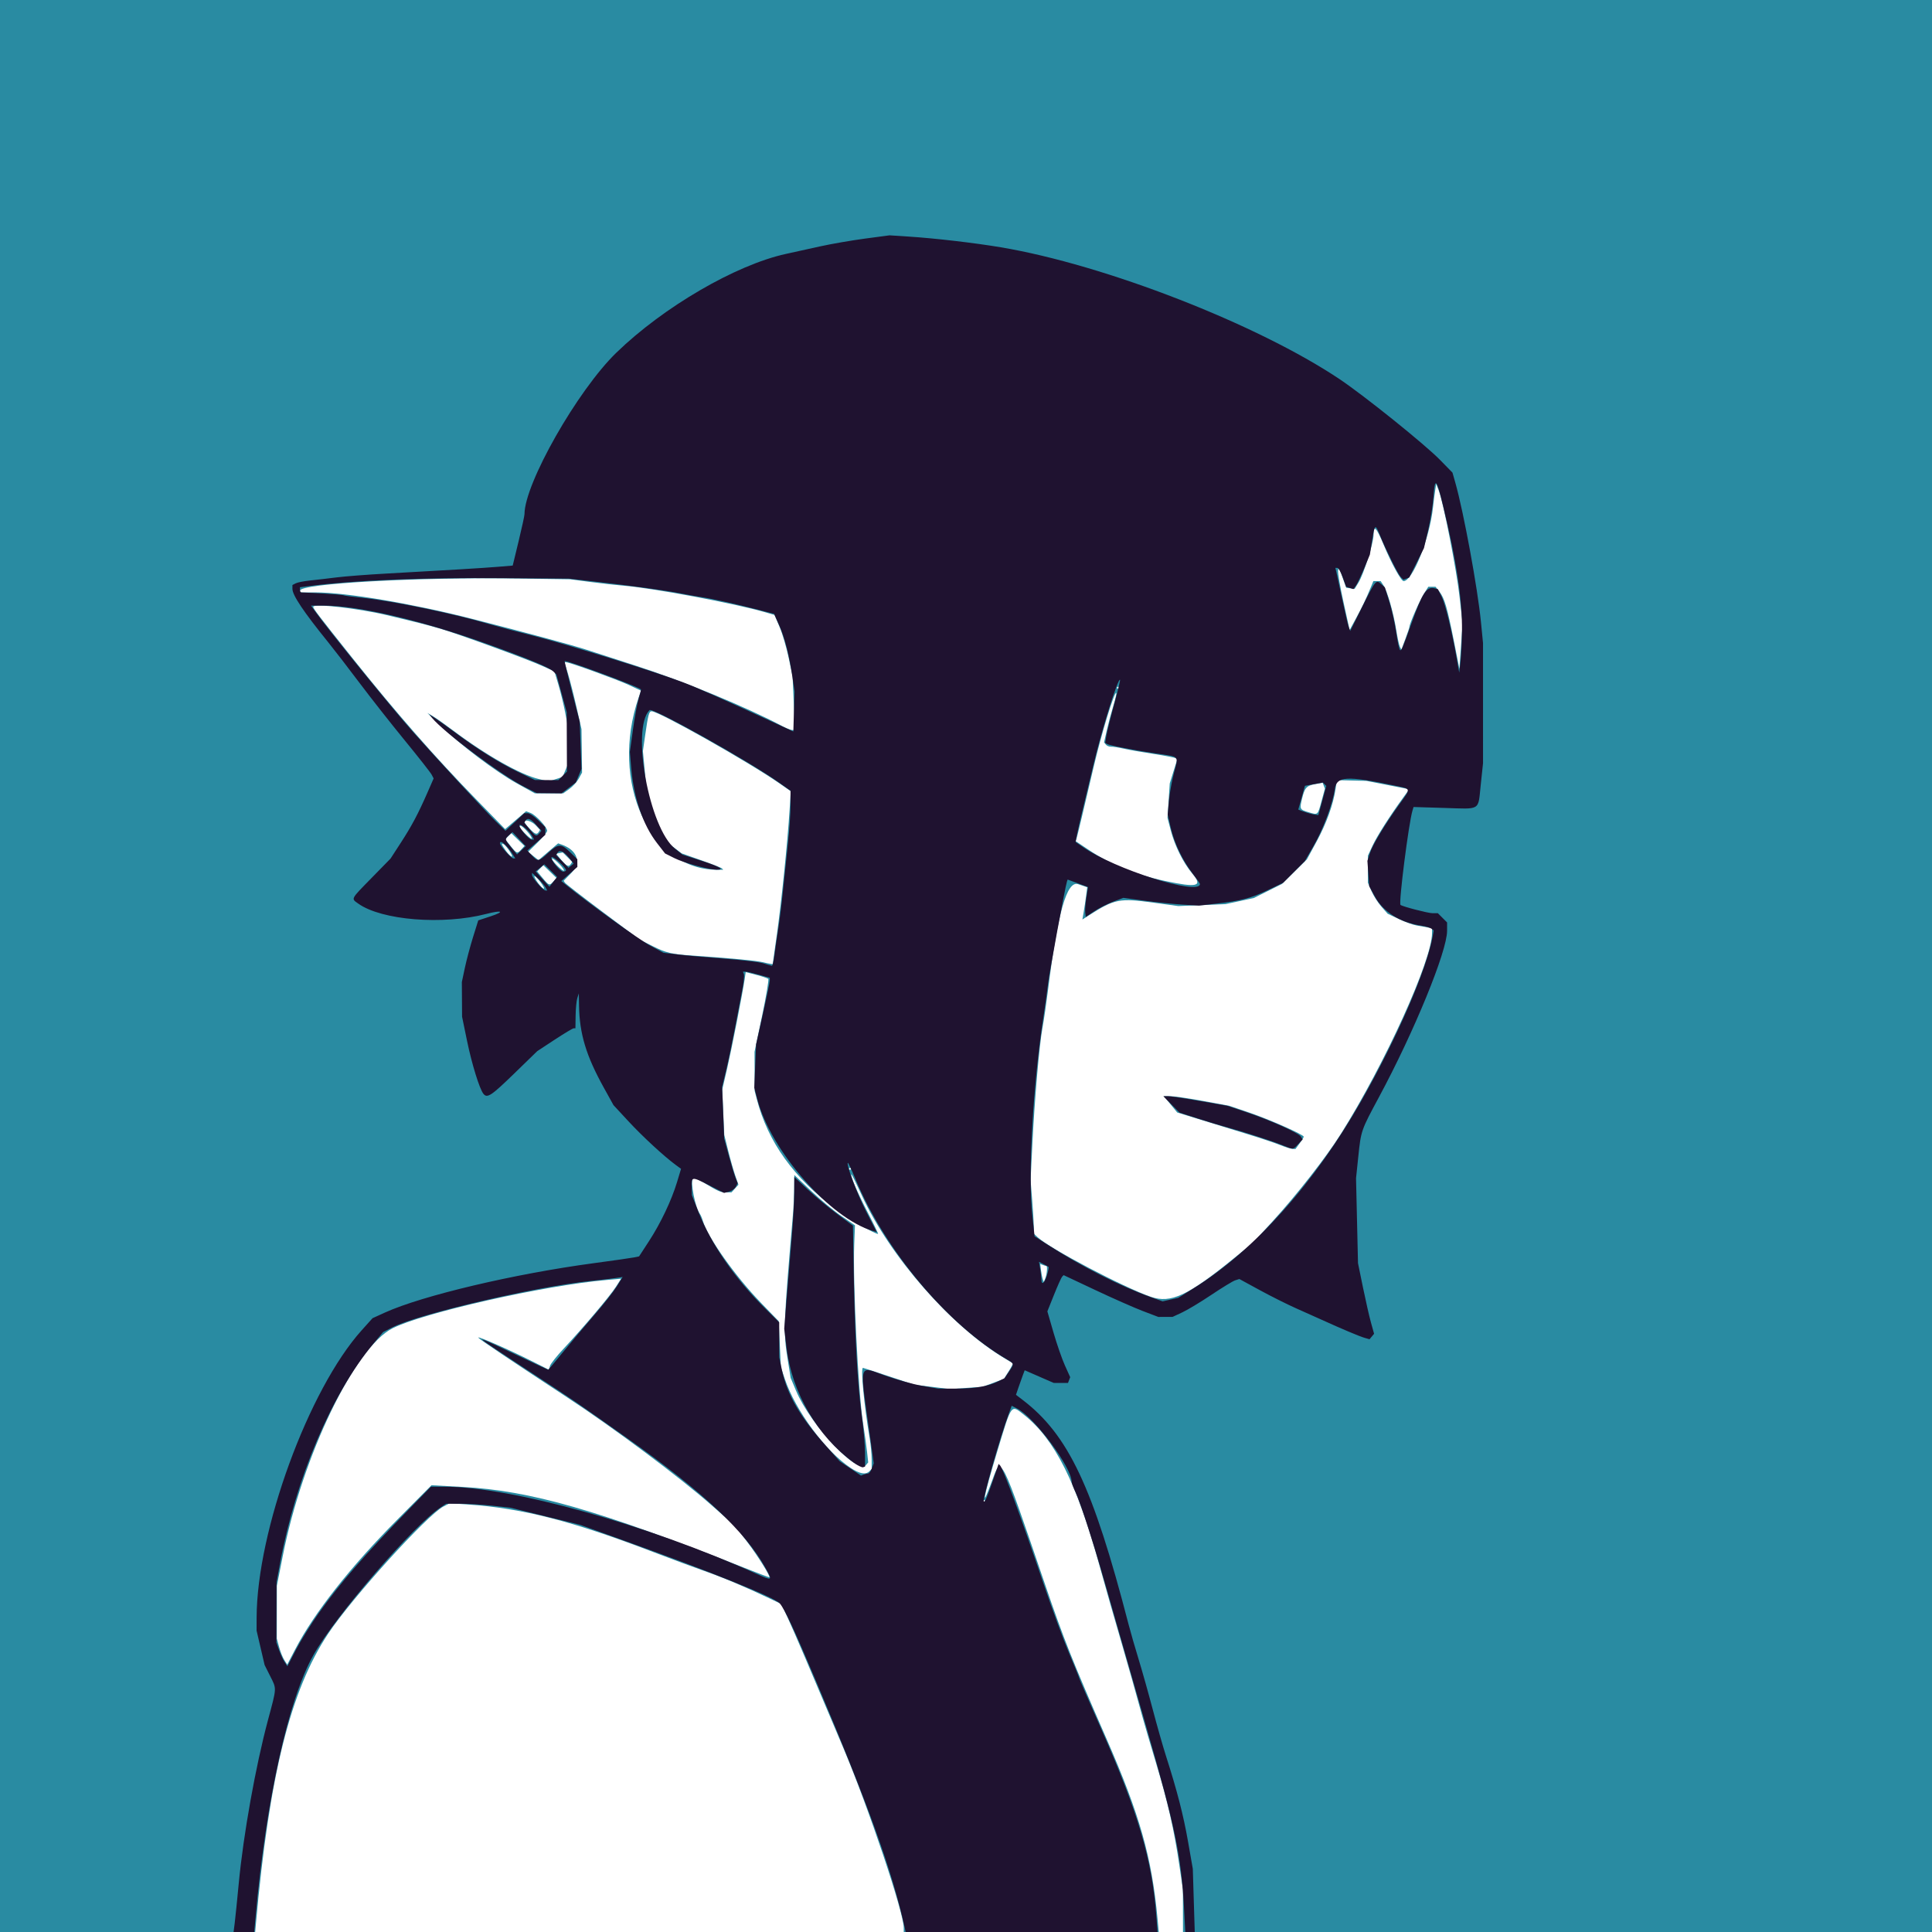
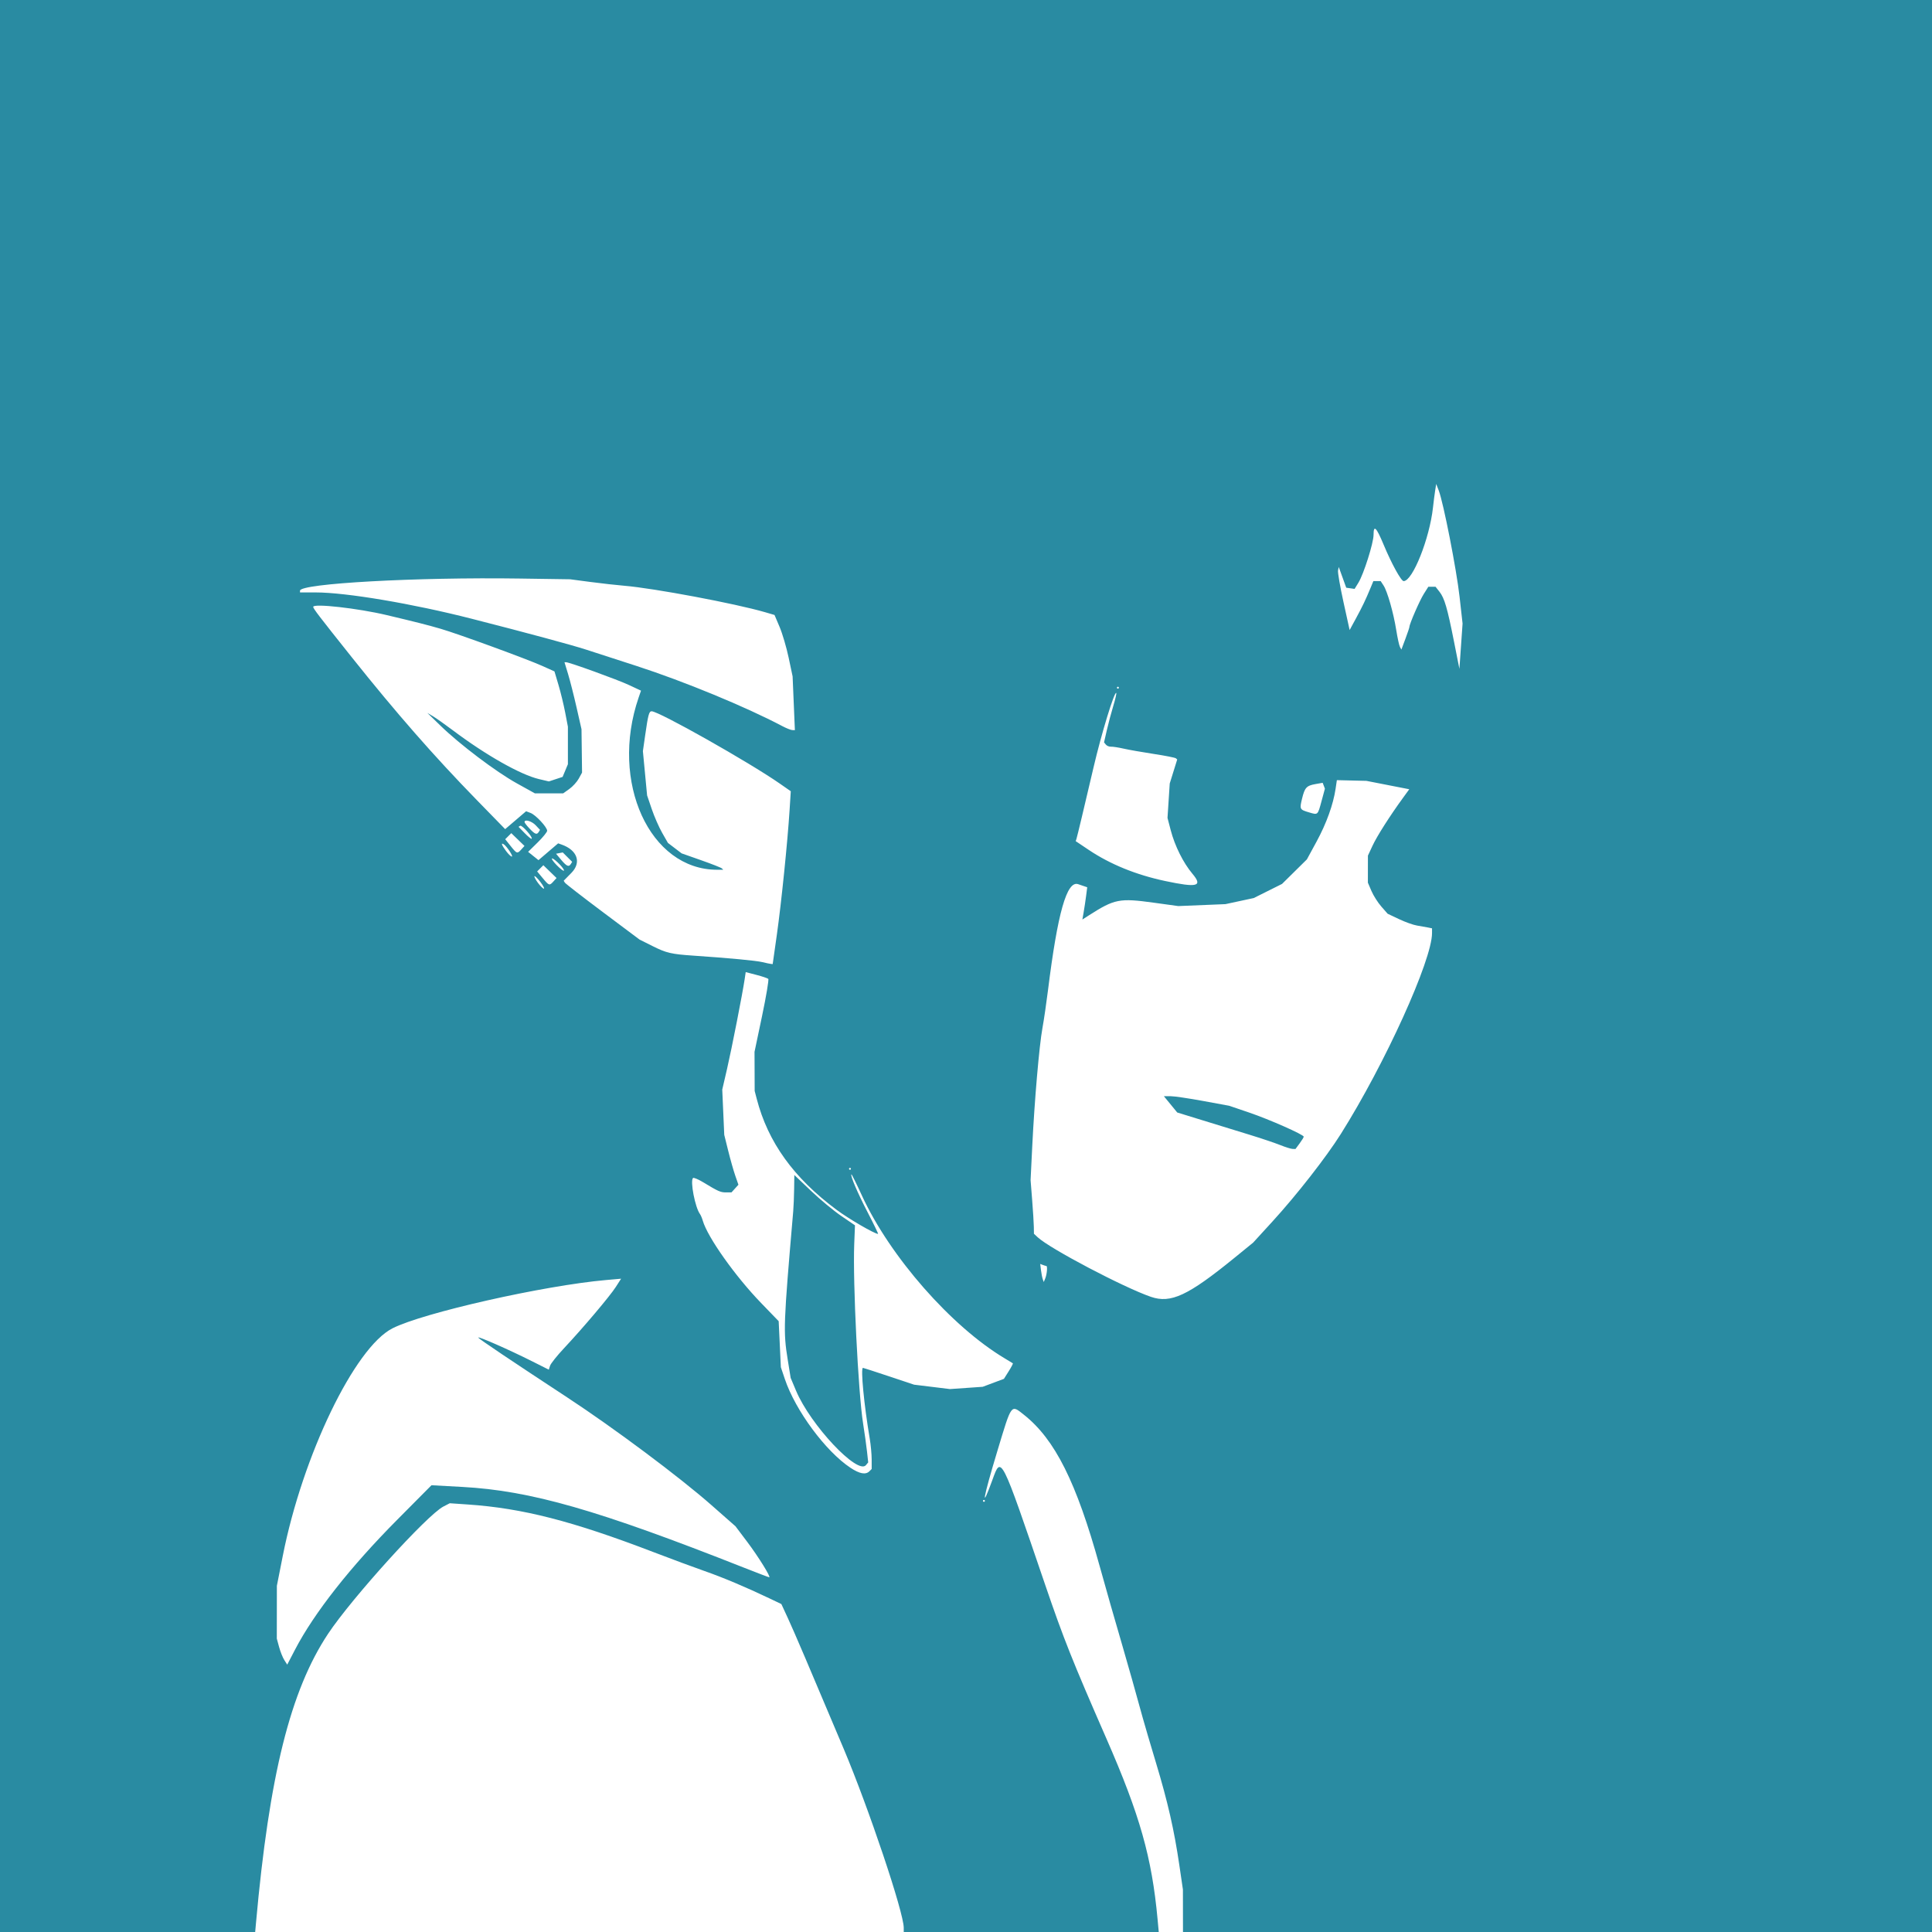
<svg xmlns="http://www.w3.org/2000/svg" xmlns:ns1="http://sodipodi.sourceforge.net/DTD/sodipodi-0.dtd" xmlns:ns2="http://www.inkscape.org/namespaces/inkscape" version="1.1" viewBox="0 0 983.04 983.04" id="svg2" ns1:docname="5edr6ft27gyhi3rgfyqeirjg.svg" ns2:version="1.4 (e7c3feb100, 2024-10-09)" ns2:export-filename="5edr6ft27gyhi3rgfyqeirjga.png" ns2:export-xdpi="39.0625" ns2:export-ydpi="39.0625">
  <defs id="defs2" />
  <ns1:namedview id="namedview2" pagecolor="#505050" bordercolor="#eeeeee" borderopacity="1" ns2:showpageshadow="0" ns2:pageopacity="0" ns2:pagecheckerboard="0" ns2:deskcolor="#505050" ns2:zoom="0.77826485" ns2:cx="424.02018" ns2:cy="576.28197" ns2:window-width="1803" ns2:window-height="1134" ns2:window-x="0" ns2:window-y="0" ns2:window-maximized="1" ns2:current-layer="svg2" />
  <rect width="983.04" height="983.04" fill="#cecece" id="rect1" style="fill:#298ba2;fill-opacity:1" />
  <path d="m130.25 978.48c6.754-75.168 17.5-118.28 36.684-147.18 12.07-18.183 50.372-60.449 58.665-64.738l3.248-1.68 9.179.63c27.889 1.914 53.187 8.407 94.619 24.285 8.976 3.44 20.591 7.745 25.81 9.567 9.351 3.264 21.168 8.241 33.057 13.921l6.067 2.899 3.393 7.347c3.114 6.742 10.888 24.943 28.309 66.276 12.806 30.384 30.553 83.269 30.562 91.071l.002 2.16h-330zm458.75-1.92c-2.909-31.485-9.018-53.06-26.03-91.92-17.277-39.467-21.81-50.851-31.154-78.24-22.744-66.67-22.332-65.851-26.879-53.34-5.988 16.477-4.787 9.522 2.56-14.82 7.34-24.32 6.843-23.64 13.462-18.405 15.815 12.511 26.727 34.297 38.549 76.965 3.239 11.689 7.651 27.137 11.653 40.8 2.721 9.29 7.042 24.609 10.288 36.48.866 3.168 3.921 13.536 6.787 23.04 5.952 19.733 9.197 33.963 11.824 51.84l1.833 12.48.032 21.6h-12.327zm-444.32-131.86c-.812-1.266-2.007-4.246-2.656-6.622l-1.179-4.32.036-26.88 3.008-15.229c10.086-51.067 36.553-105.97 55.798-115.76 15.6-7.93 76.881-21.78 108.81-24.593l7.534-.664-2.695 4.202c-3.01 4.694-16.584 20.751-26.394 31.224-3.535 3.774-6.713 7.761-7.062 8.86l-.634 1.998-8.566-4.302c-11.92-5.987-27.968-13.031-27.328-11.995.467.755 17.188 11.989 45.13 30.319 24.05 15.776 57.193 40.531 73.619 54.986l12.129 10.673 5.947 7.891c5.663 7.515 12.218 18.068 11.223 18.068-.256 0-6.022-2.195-12.812-4.878-74.474-29.427-108.52-39.192-143.29-41.097l-15.744-.863-17.472 17.596c-23.832 24-42.253 47.417-51.944 66.029l-3.986 7.656zm355.49-81.022c0-.264.216-.48.48-.48s.48.216.48.48-.216.48-.48.48-.48-.216-.48-.48zm-67.433-16.836c-12.624-8.361-27.995-29.137-33.376-45.109l-2.045-6.071-1.106-23.411-8.969-9.28c-13.17-13.628-27.205-33.438-29.649-41.852-.383-1.32-1.019-2.832-1.413-3.36-2.481-3.329-5.099-16.83-3.562-18.368.33-.33 2.668.654 5.196 2.186 7.68 4.653 8.787 5.142 11.635 5.142h2.744l3.534-3.905-1.578-4.528c-.868-2.49-2.49-8.2-3.606-12.688l-2.028-8.16-.509-11.52-.509-11.52 2.448-10.56c2.333-10.066 7.881-38.335 8.971-45.72l.514-3.48 5.41 1.397c2.975.768 5.71 1.686 6.077 2.04.367.354-1.057 8.851-3.166 18.883l-3.833 18.24.075 19.897 1.03 3.972c5.74 22.127 18.811 40.283 40.714 56.555 6.223 4.623 19.295 12.216 21.031 12.216.224 0-2.138-4.906-5.25-10.901-5.195-10.011-8.948-18.78-8.311-19.418.143-.143 2.559 4.739 5.37 10.849 14.26 30.997 45.474 66.577 72.631 82.791 2.112 1.261 3.979 2.393 4.149 2.515.17.122-.783 1.953-2.119 4.069l-2.428 3.846-10.8 4.041-16.642 1.155-18.24-2.228-12.834-4.279c-7.059-2.354-12.998-4.279-13.2-4.279-1.265 0 .541 18.865 3.446 36 .537 3.168.979 7.942.982 10.608l.006 4.848-1.152 1.152c-1.89 1.89-4.976 1.326-9.641-1.764zm7.871-1.353 1.153-1.389-.612-5.571c-.337-3.064-1.23-9.459-1.986-14.211-2.483-15.621-5.277-72.052-4.516-91.223l.382-9.623-6.992-4.777c-3.845-2.627-10.789-8.39-15.429-12.806l-8.438-8.029-.096 7.069c-.052 3.888-.263 9.013-.468 11.389-4.977 57.766-5.104 61.176-2.796 75.514l1.49 9.262 2.746 6.536c7.306 17.389 31.326 42.962 35.561 37.859zm145-85.631c-13.894-4.788-51.37-24.502-57.585-30.292l-1.935-1.803-.054-3.563c-.03-1.959-.413-8.099-.851-13.643l-.798-10.08.848-17.28c1.144-23.292 3.55-51.183 5.185-60.108.737-4.02 2.005-12.66 2.819-19.2 4.917-39.518 9.597-55.964 15.366-53.998l4.601 1.568-.572 4.429c-.315 2.436-.869 6.13-1.233 8.208l-.661 3.779 3.275-2.095c13.115-8.392 15.588-8.876 33.035-6.471l12.48 1.72 24-.986 14.4-3.097 14.4-7.189 12.644-12.48 4.959-9.12c4.993-9.183 8.484-18.896 9.659-26.88l.636-4.32 15.037.365 21.801 4.264-3.206 4.405c-6.687 9.19-13.202 19.42-15.474 24.301l-2.358 5.065-.018 13.761 1.825 4.258c1.004 2.342 3.268 5.902 5.031 7.91l3.206 3.651 5.769 2.73c3.173 1.502 7.281 2.971 9.129 3.265s4.332.735 5.52.978l2.16.443v2.424c0 13.785-23.963 66.573-46.384 102.18-7.472 11.867-22.461 31.055-34.813 44.568l-9.83 10.754-9.446 7.694c-23.679 19.286-32.433 23.375-42.566 19.883zm75.659-78.061c1.155-1.563 2.1-3.104 2.1-3.425 0-1.05-17.525-8.795-27.84-12.305l-10.08-3.429-13.264-2.44c-7.295-1.342-14.776-2.44-16.624-2.44h-3.36l3.401 4.151 3.401 4.151 12.743 3.925c7.009 2.159 17.711 5.451 23.783 7.316s13.2 4.259 15.84 5.32 5.475 1.949 6.3 1.974l1.5.045zm-130.69 69.081c-.281-.792-.688-2.863-.903-4.601l-.391-3.161 1.358.521c.747.287 1.539.521 1.76.521.67 0 .318 4.194-.523 6.24l-.789 1.92zm-98.574-56.16c0-.264.216-.48.48-.48s.48.216.48.48-.216.48-.48.48-.48-.216-.48-.48zm-44.16-105.18c-3.127-.767-16.889-2.059-35.04-3.291-11.33-.769-13.746-1.338-20.904-4.929l-6.504-3.263-18.696-14c-10.283-7.7-18.962-14.431-19.288-14.958l-.592-.958 3.952-4.027c5.188-5.286 2.999-11.565-5.012-14.379l-1.764-.62-10.003 8.546-5.276-4.222 4.844-4.764c2.664-2.62 4.844-5.305 4.844-5.967 0-1.815-5.806-8.055-8.42-9.048l-2.299-.874-10.65 9.098-14.516-14.888c-21.655-22.211-40.978-44.28-63.424-72.438-16.794-21.068-19.732-24.905-19.732-25.771 0-1.844 22.745.706 37.44 4.198 15.251 3.623 20.631 4.988 27.36 6.941 8.823 2.561 43.749 15.322 51.712 18.895l6.246 2.803 2.037 6.84c1.12 3.762 2.66 10.094 3.421 14.072l1.384 7.232v9.546 9.546l-1.347 3.224-1.347 3.224-6.981 2.304-5.003-1.18c-9.455-2.231-27.056-12.193-43.84-24.814-3.983-2.995-8.539-6.216-10.122-7.157l-2.88-1.711 6.739 6.545c9.841 9.557 28.157 23.39 38.751 29.266l9.23 5.119h14.4l3.135-2.236c1.724-1.23 3.884-3.606 4.8-5.28l1.665-3.044-.279-22.08-2.505-11.04c-1.378-6.072-3.327-13.74-4.332-17.04l-1.827-6h.8c1.702 0 26.158 8.86 31.99 11.589l6.147 2.877-1.224 3.567c-14.73 42.939 5.646 87.567 39.98 87.567h3.091l-.686-.686c-.377-.377-5.142-2.254-10.588-4.17l-9.902-3.484-6.966-5.313-2.927-5.116c-1.61-2.814-3.995-8.255-5.3-12.092l-2.373-6.976-1.069-11.26-1.069-11.26 1.145-7.981c1.521-10.606 1.976-12.301 3.304-12.301 3.666 0 49.544 25.888 65.214 36.8l5.584 3.888-.613 9.656c-1.034 16.288-4.196 47.259-6.45 63.176l-2.141 15.12-.982-.098c-.54-.054-2.494-.469-4.342-.922zm-114.14-40.335c-1.202-1.625-1.991-3.149-1.754-3.386.237-.237 1.593 1.093 3.013 2.955s2.21 3.386 1.754 3.386c-.456 0-1.812-1.33-3.013-2.955zm2.398-2.453-2.786-3.35 3.155-3.155 6.715 6.508-1.577 1.743c-2.047 2.262-2.218 2.208-5.506-1.746zm316.71 1.511c-14.748-3.132-27.923-8.497-38.82-15.809l-6.654-4.464.378-1.115c.375-1.106 4.016-16.34 8.755-36.634 3.941-16.877 10.568-38.574 11.497-37.644.216.216-.453 3.158-1.486 6.538-1.033 3.38-2.518 8.95-3.299 12.378l-1.421 6.232.949 1.144c.522.629 1.676 1.096 2.565 1.038.889-.058 3.776.386 6.416.986s9.552 1.818 15.36 2.705 10.87 1.884 11.249 2.215l.689.602-3.803 12.218-1.135 17.509 1.624 6.224c2.1 8.049 6.38 16.633 11.076 22.219 5.388 6.408 2.531 7.158-13.94 3.66zm-309.61-8.116c-1.784-1.84-2.807-3.346-2.274-3.346 1.241 0 6.624 5.584 5.992 6.216-.262.262-1.935-1.03-3.718-2.87zm2.357-2.626-2.627-3.12 1.706-.334 1.706-.334 4.789 4.789-.655 1.06c-1.054 1.706-2.125 1.257-4.918-2.06zm-28.083-4.521c-2.229-3.015-2.694-4.359-1.185-3.426 1.527.944 5.036 6.268 4.131 6.268-.465 0-1.79-1.278-2.945-2.841zm2.345-2.531-2.754-3.452 1.545-1.545 1.545-1.545 6.715 6.508-1.577 1.743c-2.11 2.332-2.296 2.274-5.474-1.709zm7.165-6.535-3.138-3.237.852-.527c.875-.541 6.541 5.884 5.823 6.602-.22.22-1.811-1.057-3.537-2.838zm2.489-2.306c-1.419-1.481-2.58-2.993-2.58-3.36 0-1.558 3.677-.485 5.693 1.661l2.188 2.329-.637 1.031c-.977 1.58-1.86 1.265-4.664-1.661zm396.62-8.265c-4.789-1.417-4.882-1.597-3.596-6.926 1.378-5.707 2.268-6.675 6.89-7.491l3.612-.638.572 1.492.572 1.492-1.698 6.272c-1.979 7.311-1.799 7.147-6.354 5.799zm-268.16-43.958c-18.408-9.733-49.919-22.734-74.063-30.556-9.953-3.225-21.462-6.954-25.574-8.287-7.47-2.421-30.198-8.555-58.283-15.729-30.106-7.69-63.91-13.392-79.398-13.392h-7.962v-.895c0-3.655 59.362-6.934 111.68-6.17l25.758.376 10.242 1.352c5.633.744 13.482 1.623 17.442 1.953 14.95 1.247 56.518 9.064 71.52 13.45l4.8 1.403 2.584 6.088c1.421 3.348 3.492 10.38 4.602 15.625l2.018 9.537 1.158 27.36-1.341-.042c-.738-.023-3.069-.956-5.181-2.073zm170.4-19.485c0-.264.216-.48.48-.48s.48.216.48.48-.216.48-.48.48-.48-.216-.48-.48zm171.49-23.489c-3.4-17.148-4.844-22.098-7.394-25.339l-1.992-2.532h-3.677l-2.308 3.656c-2.091 3.312-7.316 15.299-7.316 16.783 0 .335-.919 3.065-2.042 6.067l-2.042 5.458-.728-1.342c-.401-.738-1.246-4.582-1.878-8.542-1.413-8.845-4.518-19.752-6.472-22.736l-1.457-2.224h-3.717l-1.391 3.36c-2.56 6.183-4.173 9.559-7.441 15.569l-3.246 5.969-3.129-14.23c-1.721-7.827-2.967-15.049-2.769-16.049l.36-1.818 3.81 10.56 4.255.607 1.958-3.184c2.675-4.349 7.691-20.206 7.691-24.315 0-5.327 1.391-3.962 5.145 5.051 3.998 9.6 8.883 18.48 10.166 18.48 4.573 0 13.194-21.624 14.926-37.44.318-2.904.816-6.792 1.108-8.64l.529-3.36 1.299 3.36c2.363 6.113 9.026 40.11 10.585 54.01l1.534 13.67-1.612 23.04z" fill="#fff" id="path1" style="fill:#ffffff;fill-opacity:1" />
-   <path d="m119.43 978.48c.315-2.508 1.249-11.688 2.076-20.4 2.352-24.779 8.538-59.311 14.843-82.862 4.542-16.964 4.483-15.689 1.051-22.526l-2.757-5.493-2.043-8.759-2.043-8.759.017-6.601c.111-44.149 26.417-116.1 53.449-146.2l5.532-6.159 6.261-2.847c19.017-8.646 65.832-19.716 106.37-25.152 9.882-1.325 19.098-2.646 20.479-2.934l2.511-.524 5.038-7.736c5.96-9.15 11.485-20.785 14.293-30.098l2.023-6.71-2.622-1.92c-5.947-4.354-16.853-14.41-24.06-22.184l-7.681-8.285-4.994-9.014c-8.953-16.161-12.314-27.311-12.55-41.637l-.103-6.24-.769 2.4c-.423 1.32-.812 5.316-.864 8.88l-.096 6.48h-.855c-.47 0-4.838 2.615-9.706 5.812l-8.851 5.812-11.803 11.468c-11.62 11.29-13.681 12.648-15.597 10.268-1.978-2.457-5.911-15.181-8.348-27.013l-2.516-12.213-.117-17.654 1.528-7.2c.841-3.96 2.72-11.021 4.176-15.69l2.648-8.49 6.16-2.016c7.562-2.475 6.049-3.366-2.124-1.251-22.089 5.717-53.192 3.213-65.059-5.237-3.751-2.671-4.101-1.995 6.786-13.12l9.595-9.806 5.163-7.955c5.657-8.716 8.877-14.776 13.643-25.674l3.131-7.159-1.033-1.961c-.568-1.078-6.69-8.871-13.604-17.318-6.914-8.446-17.282-21.622-23.039-29.28-5.757-7.658-12.915-16.947-15.906-20.643-12.578-15.54-18.272-24.036-18.272-27.263v-1.949l1.68-.865c.924-.476 4.272-1.131 7.44-1.457 3.168-.325 9.216-1.029 13.44-1.563 4.224-.534 15.672-1.414 25.44-1.954 31.499-1.742 49.272-2.821 56.763-3.446l7.323-.61 2.997-12.368c1.648-6.802 2.997-12.995 2.997-13.762 0-15.589 26.954-62.99 46.731-82.18 23.947-23.237 60.678-44.64 86.243-50.255 3.688-.81 11.458-2.525 17.266-3.81s16.174-3.084 23.034-3.996l12.474-1.659 9.605.622c13.572.879 33.555 3.201 47.046 5.467 52.915 8.888 130.56 39.109 172.32 67.075 12.61 8.444 43.296 33.105 51.049 41.026l6.409 6.548 1.495 5.28c4.207 14.86 11.302 53.475 12.993 70.718l1.051 10.718.005 30.562.005 30.562-1.171 11.04c-1.422 13.41.324 12.304-18.527 11.732l-15.658-.475-.542 1.811c-1.96 6.553-7.108 47.111-6.093 48.008.91.805 13.982 4.204 16.167 4.204h2.822l4.713 4.713v4.263c0 10.453-16.735 51.307-34.669 84.634-9.106 16.922-9.123 16.972-10.507 30.23l-1.152 11.04.999 43.2 2.517 12.301c1.385 6.766 3.226 14.85 4.092 17.964l1.574 5.663-2.315 2.789-2.618-.751c-2.509-.72-11.578-4.543-21.762-9.176-2.64-1.201-8.472-3.812-12.96-5.803s-12.826-6.164-18.529-9.273l-10.369-5.653-2.111.67c-1.161.368-6.589 3.673-12.061 7.344-5.472 3.671-12.168 7.708-14.88 8.97l-4.931 2.296-7.262.018-7.889-3.008c-4.339-1.655-15.177-6.441-24.085-10.636l-16.196-7.628-.762.796c-.419.438-2.281 4.587-4.138 9.219l-3.377 8.423 3.119 10.777c1.715 5.927 4.33 13.462 5.81 16.743l2.691 5.966-1.131 2.948-7.26-.023-14.753-6.441-.956 2.512c-.526 1.382-1.526 4.193-2.224 6.248l-1.267 3.735 3.285 2.505c23.373 17.82 35.852 44.238 54.016 114.34 1.026 3.96 3.326 11.952 5.112 17.76 1.786 5.808 5.01 17.256 7.166 25.44s5.164 18.768 6.686 23.52c5.738 17.919 8.904 30.19 11.269 43.68l2.441 13.92.496 16.08.496 16.08h-4.815l-.655-12.24c-1.41-26.34-4.531-41.356-19.004-91.44-4.501-15.576-11.026-38.256-14.501-50.4-10.057-35.152-10.235-35.756-15.029-50.922-2.511-7.943-5.482-16.34-6.603-18.66-1.121-2.32-2.038-4.768-2.038-5.439 0-7.322-18.821-32.635-27.666-37.209l-2.821-1.459-1.491 4.044c-4.539 12.311-13.503 43.843-12.694 44.653.542.542 1.613-1.98 4.935-11.618l2.581-7.49.749.77c1.607 1.651 10.515 25.887 22.161 60.29 4.29 12.672 10.114 28.513 12.942 35.203 2.829 6.69 5.143 12.393 5.143 12.674s5.026 11.872 11.169 25.757c18.774 42.435 25.909 66.605 28.067 95.086l.637 8.4h-128.16l-.58-2.64c-6.128-27.886-18.521-62.307-44.844-124.56-11.312-26.751-16.192-37.224-18.649-40.013-2.712-3.079-35.59-16.292-81.884-32.905l-19.68-7.063-35.52-8.722-9.322-1.008c-5.127-.555-12.471-1.006-16.32-1.002l-6.998.006-2.627 1.733c-13.865 9.143-53.563 55.115-64.812 75.055-12.927 22.915-24.284 74.266-29.565 133.68l-.661 7.44h-10.515zm42.748-157.68c10.712-15.121 23.582-29.949 45.61-52.551l11.471-11.769 7.249.001c33.824.004 103.5 19.483 158.34 44.268 8.168 3.691 8.277 3.628 4.748-2.748-10.3-18.609-31.668-38.699-70.264-66.062-27.047-19.175-24.946-17.744-53.418-36.387-10.296-6.742-19.152-12.665-19.68-13.161l-.96-.903 1.92.691c1.056.38 8.574 3.861 16.707 7.737 8.133 3.875 14.89 7.046 15.015 7.046.125 0 3.491-3.996 7.479-8.88 3.988-4.884 11.137-13.369 15.886-18.856 4.749-5.487 9.963-12.114 11.588-14.727l2.953-4.75-3.614.548c-1.988.302-7.788.986-12.89 1.522-28.458 2.986-87.282 16.772-100.81 23.627l-4.561 2.311-5.01 6.003c-21.127 25.316-39.497 68.642-47.523 112.08l-1.685 9.12-.098 30.72 1.346 3.84c.74 2.112 1.998 4.844 2.796 6.07l1.451 2.23 4.404-8.47c2.422-4.659 7.617-13.006 11.544-18.55zm279.52-71.04c.498 0 1.349-1.166 1.891-2.592l.985-2.592-1.949-13.968c-5.337-38.258-5.991-35.578 7.508-30.763 5.928 2.115 14.481 4.49 19.006 5.28l8.228 1.435h8.947c9.687 0 16.261-1.121 21.487-3.662l3.326-1.618 2.194-3.262c2.789-4.146 2.79-4.136-.926-6.304-30.341-17.701-62.067-55.463-77.13-91.804-1.957-4.721-3.7-8.44-3.875-8.265-.897.897 4.749 15.864 9.407 24.935l5.31 10.339-2.016-.599c-21.803-6.475-51.922-40.795-58.745-66.939l-1.55-5.94.922-22.08 3.479-15.534c1.913-8.544 3.479-16.155 3.479-16.913v-1.379l-5.583-1.567c-3.071-.862-6.141-1.567-6.823-1.567h-1.24l.491 1.279c.27.703-.097 4.267-.815 7.92-.718 3.653-2.409 12.473-3.757 19.601s-3.366 16.765-4.483 21.416l-2.032 8.456.527 13.144.527 13.144 2.358 8.64c1.297 4.752 2.842 9.856 3.435 11.343l1.077 2.703-.988 1.846c-.543 1.015-2.104 2.126-3.469 2.469l-2.481.623-7.745-3.957c-8.698-4.444-8.88-4.42-8.727 1.135l.11 4 3.422 8.686c6.403 16.254 18.583 33.828 34.022 49.088l6.975 6.894.017 8.946.017 8.945 1.338 6.314c2.68 12.644 9.212 23.885 22.549 38.806l6.864 7.68 10.813 7.283 1.36-.522c.748-.287 1.767-.522 2.265-.522zm-7.368-5.573c-18.246-13.229-31.315-35.449-34.06-57.91l-1.243-10.173 1.127-14.292c.62-7.861 1.765-21.636 2.545-30.612s1.427-19.924 1.438-24.33l.02-8.01 6.96 6.483c3.828 3.566 10.542 9.147 14.92 12.402l7.96 5.918.401 23.928c.53 31.658 1.977 57.561 4.042 72.353.925 6.63 1.69 15.258 1.7 19.172l.018 7.116-1.026.346c-.564.19-2.724-.886-4.8-2.391zm173.19-88.797c30.64-19.112 61.48-53.618 85.112-95.23 18.175-32.004 33.211-66.633 36.33-83.676l.556-3.036-1.159-.913c-.638-.502-2.952-1.186-5.143-1.52-11.038-1.682-19.381-6.963-23.787-15.058l-2.746-5.046-.461-6.44-.461-6.44 1.187-3.736c1.377-4.335 7.438-14.425 14.975-24.929 6.119-8.528 6.272-7.83-2.113-9.584-24.671-5.162-29.735-4.874-30.638 1.738-1.014 7.428-5.827 20.3-10.841 28.994l-4.408 7.642-11.017 11.017-7.973 3.83c-8.475 4.071-13.607 5.392-26.693 6.869l-8.16.921-8.64-.532c-4.752-.292-13.411-1.182-19.243-1.977l-10.603-1.445-5.237 1.973c-2.88 1.085-7.181 3.272-9.557 4.86l-4.32 2.887-.285-2.201c-.157-1.21.097-4.631.562-7.602l.847-5.402-10.372-3.821-.366 1.113c-.863 2.626-9.008 46.751-9.597 51.993-.356 3.168-1.44 10.944-2.409 17.28-5.323 34.799-7.82 79.933-5.572 100.69l1.132 10.45 6.309 4.064c17.224 11.094 37.562 21.451 52.73 26.854l6.101 2.173 7.958-1.77zm44.8-72.756c-5.608-2.238-19.604-6.754-27.84-8.984-3.168-.858-9.941-2.9-15.051-4.538l-9.291-2.979-8.219-8.374h2.384c1.311 0 8.628 1.095 16.26 2.434l13.875 2.434 9.662 3.233c12.096 4.048 26.563 10.525 27.787 12.441l.928 1.452-2.295 2.443c-2.703 2.878-2.159 2.849-8.2.438zm-119.61 66.232c.648-2.163 1.041-4.049.872-4.19-.169-.141-1.343-.797-2.61-1.457l-2.304-1.201.613 3.711c.337 2.041.618 4.467.624 5.391.019 3.031 1.603 1.759 2.805-2.253zm-138.73-162.39c.349-2.772 1.24-8.928 1.979-13.68s1.838-13.608 2.441-19.68 1.711-16.656 2.463-23.52c.752-6.864 1.368-15.806 1.369-19.871l.001-7.391-6-4.237c-15.723-11.103-64.251-38.249-65.731-36.77-9.477 9.477-.151 60.119 12.987 70.524l3.812 3.019 9.676 3.123c9.39 3.031 12.01 4.598 7.575 4.53-4.145-.063-16.597-3.481-21.357-5.862l-4.797-2.4-4.046-5.213c-7.246-9.334-11.943-23.109-13.234-38.813l-.631-7.68 1.573-11.326c.865-6.23 2.178-13.337 2.917-15.795.74-2.458 1.253-4.544 1.14-4.636-2.08-1.698-38.062-15.052-38.814-14.405-.115.099 1.563 7.07 3.729 15.491l3.938 15.311.457 12.016.457 12.016-2.889 6.915-7.267 5.533-12.661-.136-6.217-3.143c-11.738-5.933-41.256-27.978-47.017-35.113l-1.44-1.784 2.88 1.844c1.584 1.014 6.16 4.295 10.168 7.29 11.364 8.492 22.647 15.561 32.072 20.095l8.64 4.156 11.942.071 4.378-4.379-.061-15.09-.061-15.09-5.253-19.2-1.632-1.61c-2.002-1.976-12.937-6.504-33.792-13.993-32.933-11.826-65.468-19.46-82.865-19.443l-6.545.006 2.029 2.849c6.717 9.433 38.663 48.771 49.915 61.464 11.93 13.458 36.931 40.48 42.13 45.534l4.862 4.727 9.593-8.973h1.681c.924 0 3.319 1.6 5.321 3.555l3.64 3.555.016 3.93-9.136 7.979 2.327 2.491c3.034 3.247 3.427 3.183 8.344-1.349 5.141-4.739 6.531-4.774 11.128-.285l3.64 3.555.03 3.93-8.19 7.183 2.4 1.95c11.073 8.997 37.221 27.864 42.752 30.847l6.857 3.699 7.595.902c4.177.496 14.723 1.43 23.435 2.075 8.712.645 17.568 1.708 19.68 2.363s4.108 1.233 4.436 1.286c.328.052.882-2.173 1.231-4.945zm-116.43-35.04c-.501-.924-2.244-2.949-3.874-4.5l-2.963-2.82v1.106c0 1.389 5.647 7.893 6.853 7.893h.894zm2.661-8.433-3.258-3.22-4.407 3.631 7.02 7.77 3.902-4.961zm330.34 6.772c0-.253-1.742-2.737-3.872-5.52-5.104-6.668-9.178-15.26-11.035-23.268l-1.506-6.496.612-6.848c.336-3.766 1.49-10.215 2.564-14.331 2.35-9.008 3.169-8.104-8.953-9.888-11.145-1.64-23.917-4.134-25.184-4.916l-.831-.514.574-3.588c.316-1.974 2.09-9.12 3.943-15.88s3.216-12.444 3.03-12.63c-1.016-1.016-9.245 25.259-13.436 42.9-1.317 5.544-3.987 16.693-5.933 24.776-1.946 8.083-3.384 14.78-3.195 14.883s1.808 1.215 3.598 2.472c16.15 11.339 59.626 25.082 59.626 18.848zm-322.56-7.031c0-1.286-6.645-7.303-7.319-6.629-.913.913 4.284 7.401 5.928 7.401.765 0 1.391-.347 1.391-.772zm2.681-4.876c-3.532-4.635-5.807-5.884-7.052-3.87l-.645 1.043 6.311 6.511 2.569-2.132zm-29.204-2.273c-2.994-5.013-7.077-8.77-7.077-6.513 0 1.272 5.742 7.713 6.876 7.713h.917zm2.653-8.625-3.371-3.585-1.739 1.574c-2.262 2.047-2.244 2.147 1.163 6.281l2.903 3.522 4.415-4.205zm6.712-1.455c-1.321-2.451-5.779-6.423-6.452-5.75-.817.817 4.633 7.43 6.124 7.43l1.234 3e-5zm3.587-1.522 1.064-1.282-2.712-3.038c-2.81-3.148-4.391-3.744-5.437-2.052l-.609.985 2.712 3.265c3.088 3.717 3.509 3.896 4.981 2.122zm398.4-16.686 2.014-7.408-1.738-1.738-9.097 1.675-1.704 6.047-1.704 6.047 2.098.797c2.371.9 5.407 1.712 7.028 1.877l1.09.111zm-269.6-62.672c-1.657-11.293-3.912-20.139-6.744-26.466l-2.608-5.826-8.059-2.083c-10.785-2.787-23.403-5.598-28.699-6.393-2.376-.357-7.344-1.242-11.04-1.966-7.876-1.545-23.241-3.662-42.72-5.886l-13.92-1.59-34.08-.256c-41.051-.308-75.258 1.102-98.16 4.047l-4.56.586v1.316c0 .724.324 1.323.72 1.332 5.984.131 20.853 1.111 21.329 1.405.348.215 4.978.837 10.287 1.382 14.909 1.53 46.089 8.019 64.143 13.35 3.696 1.091 13.848 3.779 22.56 5.972 16.458 4.144 60.332 17.776 75.36 23.416 7.499 2.814 21.226 8.896 49.44 21.907l7.2 3.32.304-10.184.304-10.184zm340.67-23.556c.172-15.925-2.851-35.918-9.681-64.016-3.369-13.858-4.12-14.46-4.859-3.897-.288 4.108-1.486 11.573-2.663 16.589l-2.141 9.12-3.748 7.482-3.748 7.482-2.965 1.138-1.325-1.331c-1.418-1.425-7.567-13.749-10.602-21.248-2.421-5.981-2.65-5.831-3.995 2.624l-1.144 7.188-2.943 7.07c-1.619 3.889-3.502 7.835-4.186 8.77l-1.242 1.699-3.718-1.18-1.708-4.808c-.939-2.644-2.169-4.808-2.732-4.808h-1.025l.516 2.16c.284 1.188 1.66 7.56 3.057 14.16s2.866 12.842 3.263 13.871l.723 1.871 6.093-12.239c6.813-13.685 7.049-13.968 9.664-11.602l1.867 1.69 2.279 7.285c1.253 4.006 2.834 11.084 3.514 15.727.679 4.644 1.544 8.634 1.923 8.868.744.46 1.131-.444 5.772-13.471 5.53-15.523 7.793-18.985 11.742-17.96l1.723.447 1.918 3.76c1.872 3.67 5.136 17.037 7.694 31.513l1.272 7.2.65-5.76c.357-3.168.697-10.096.754-15.396z" id="path2" style="fill:#1f1230;fill-opacity:1" />
</svg>